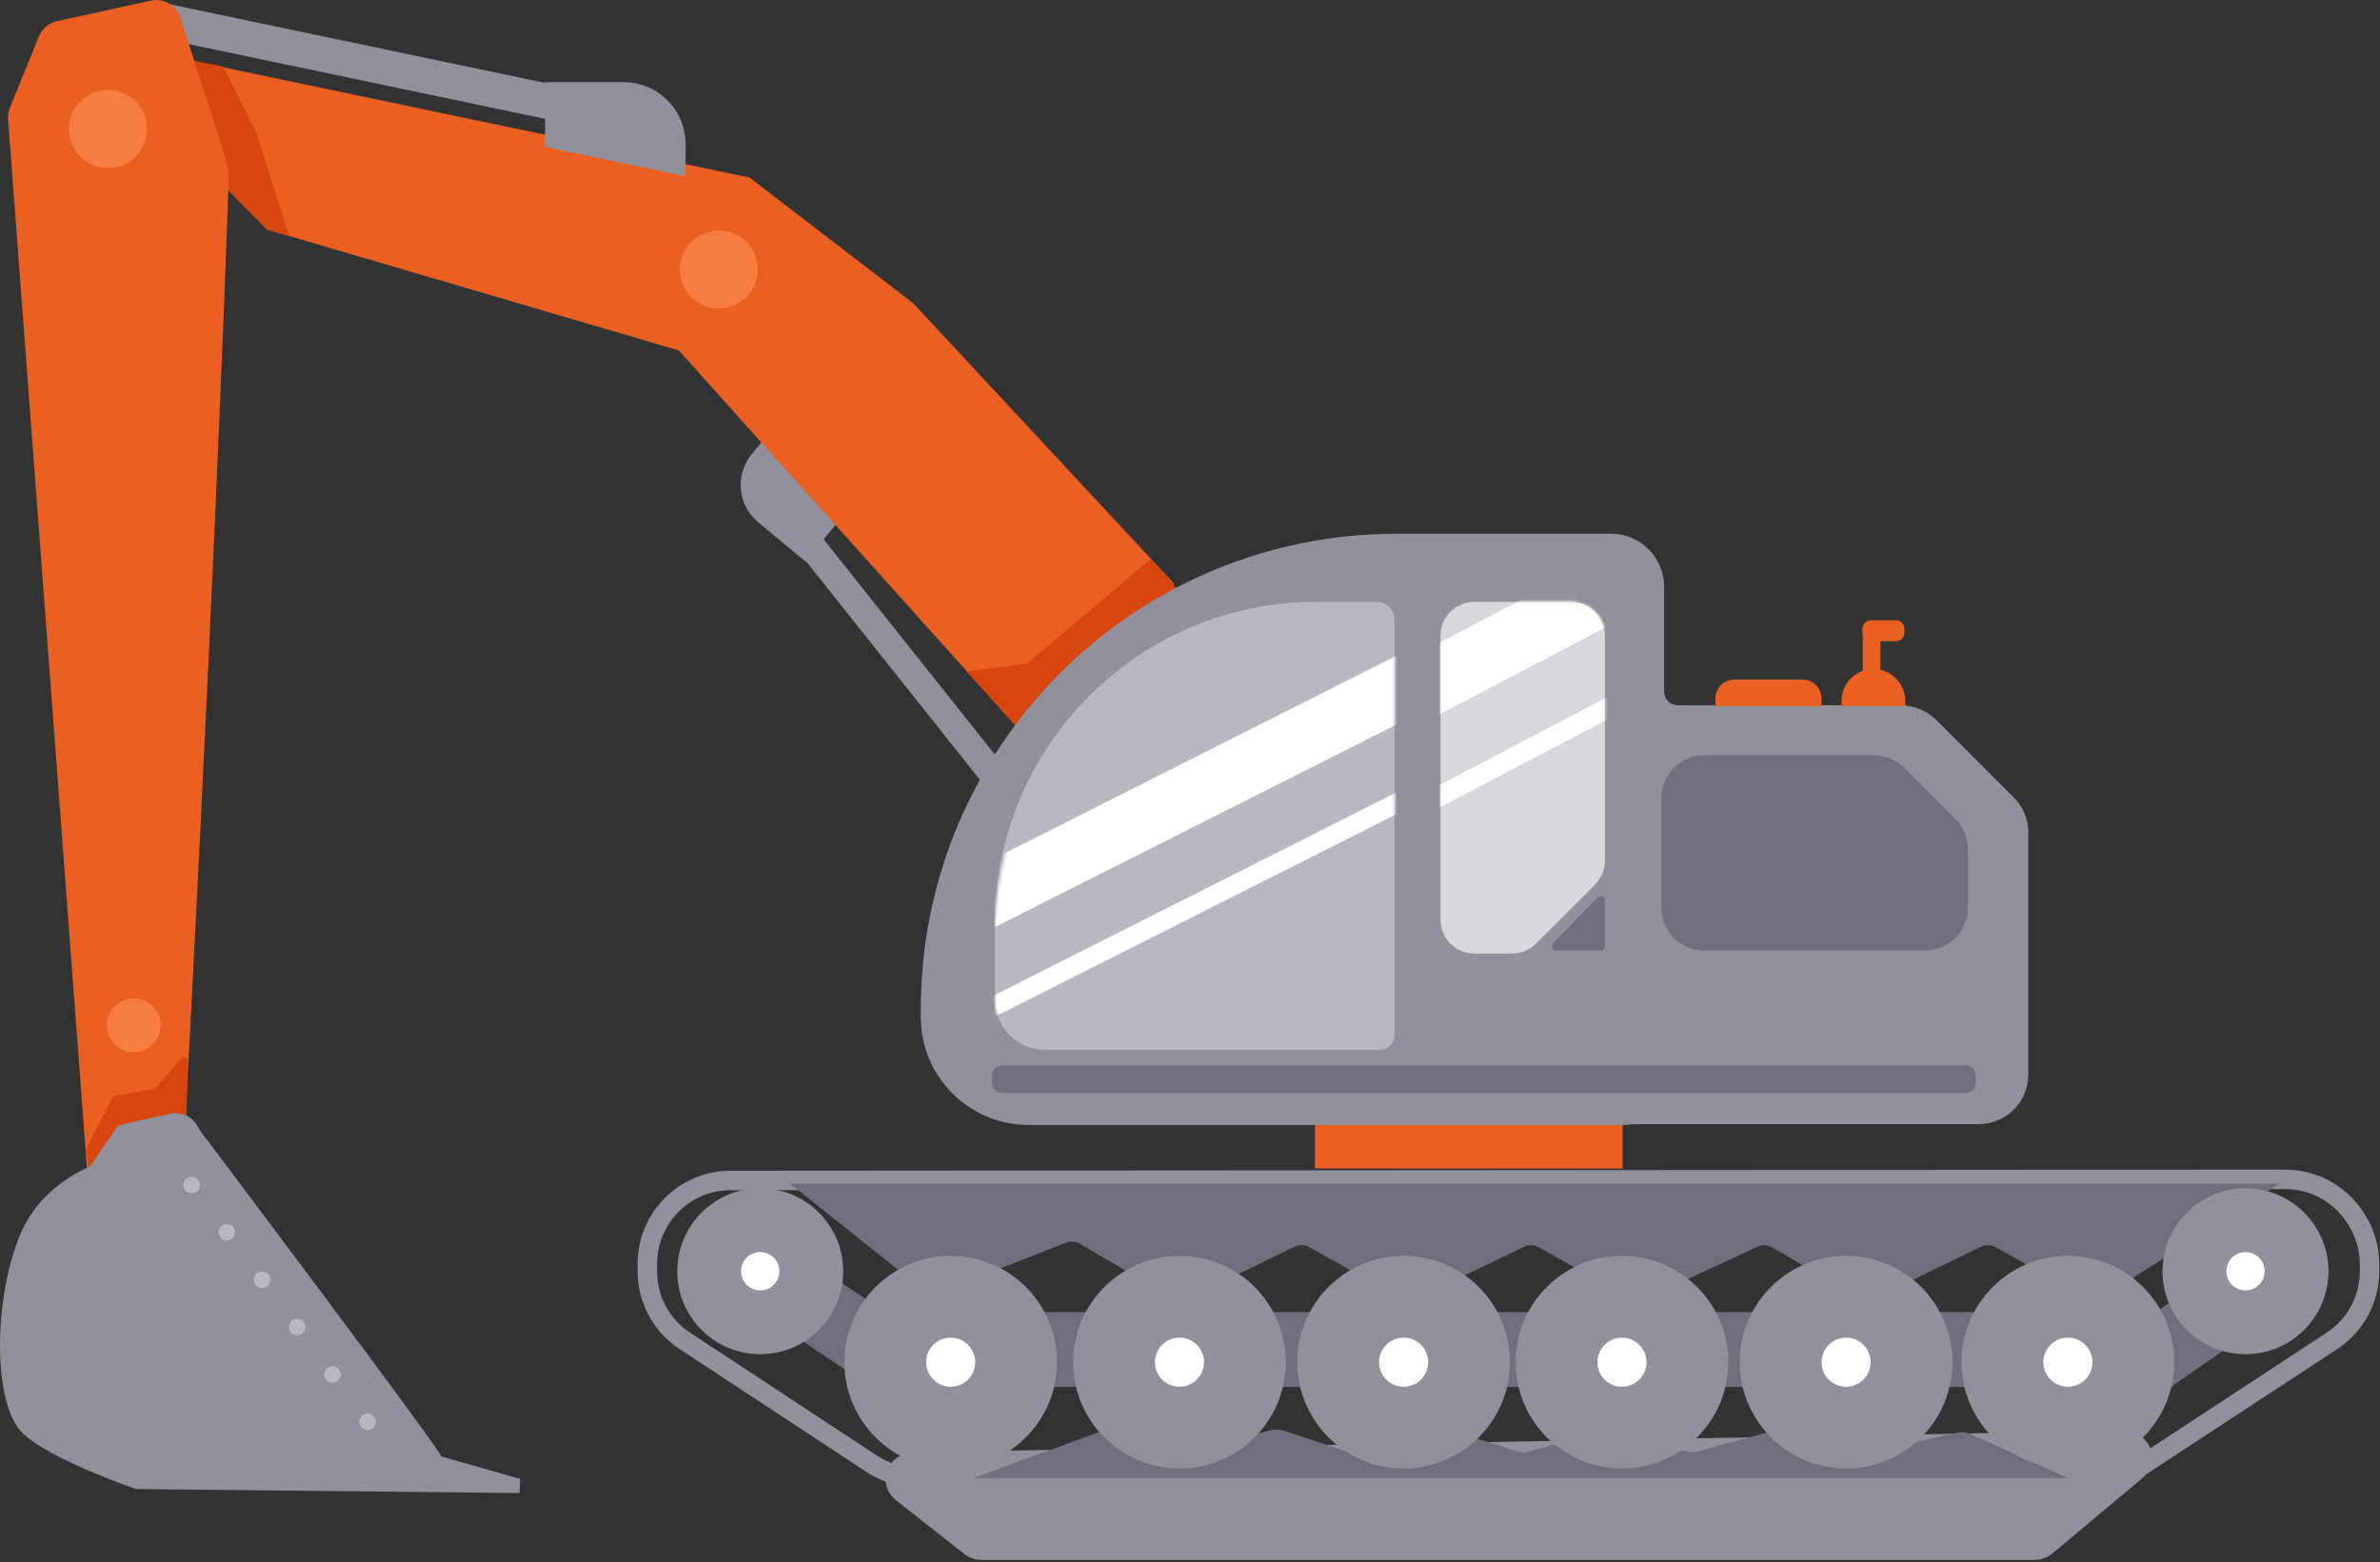
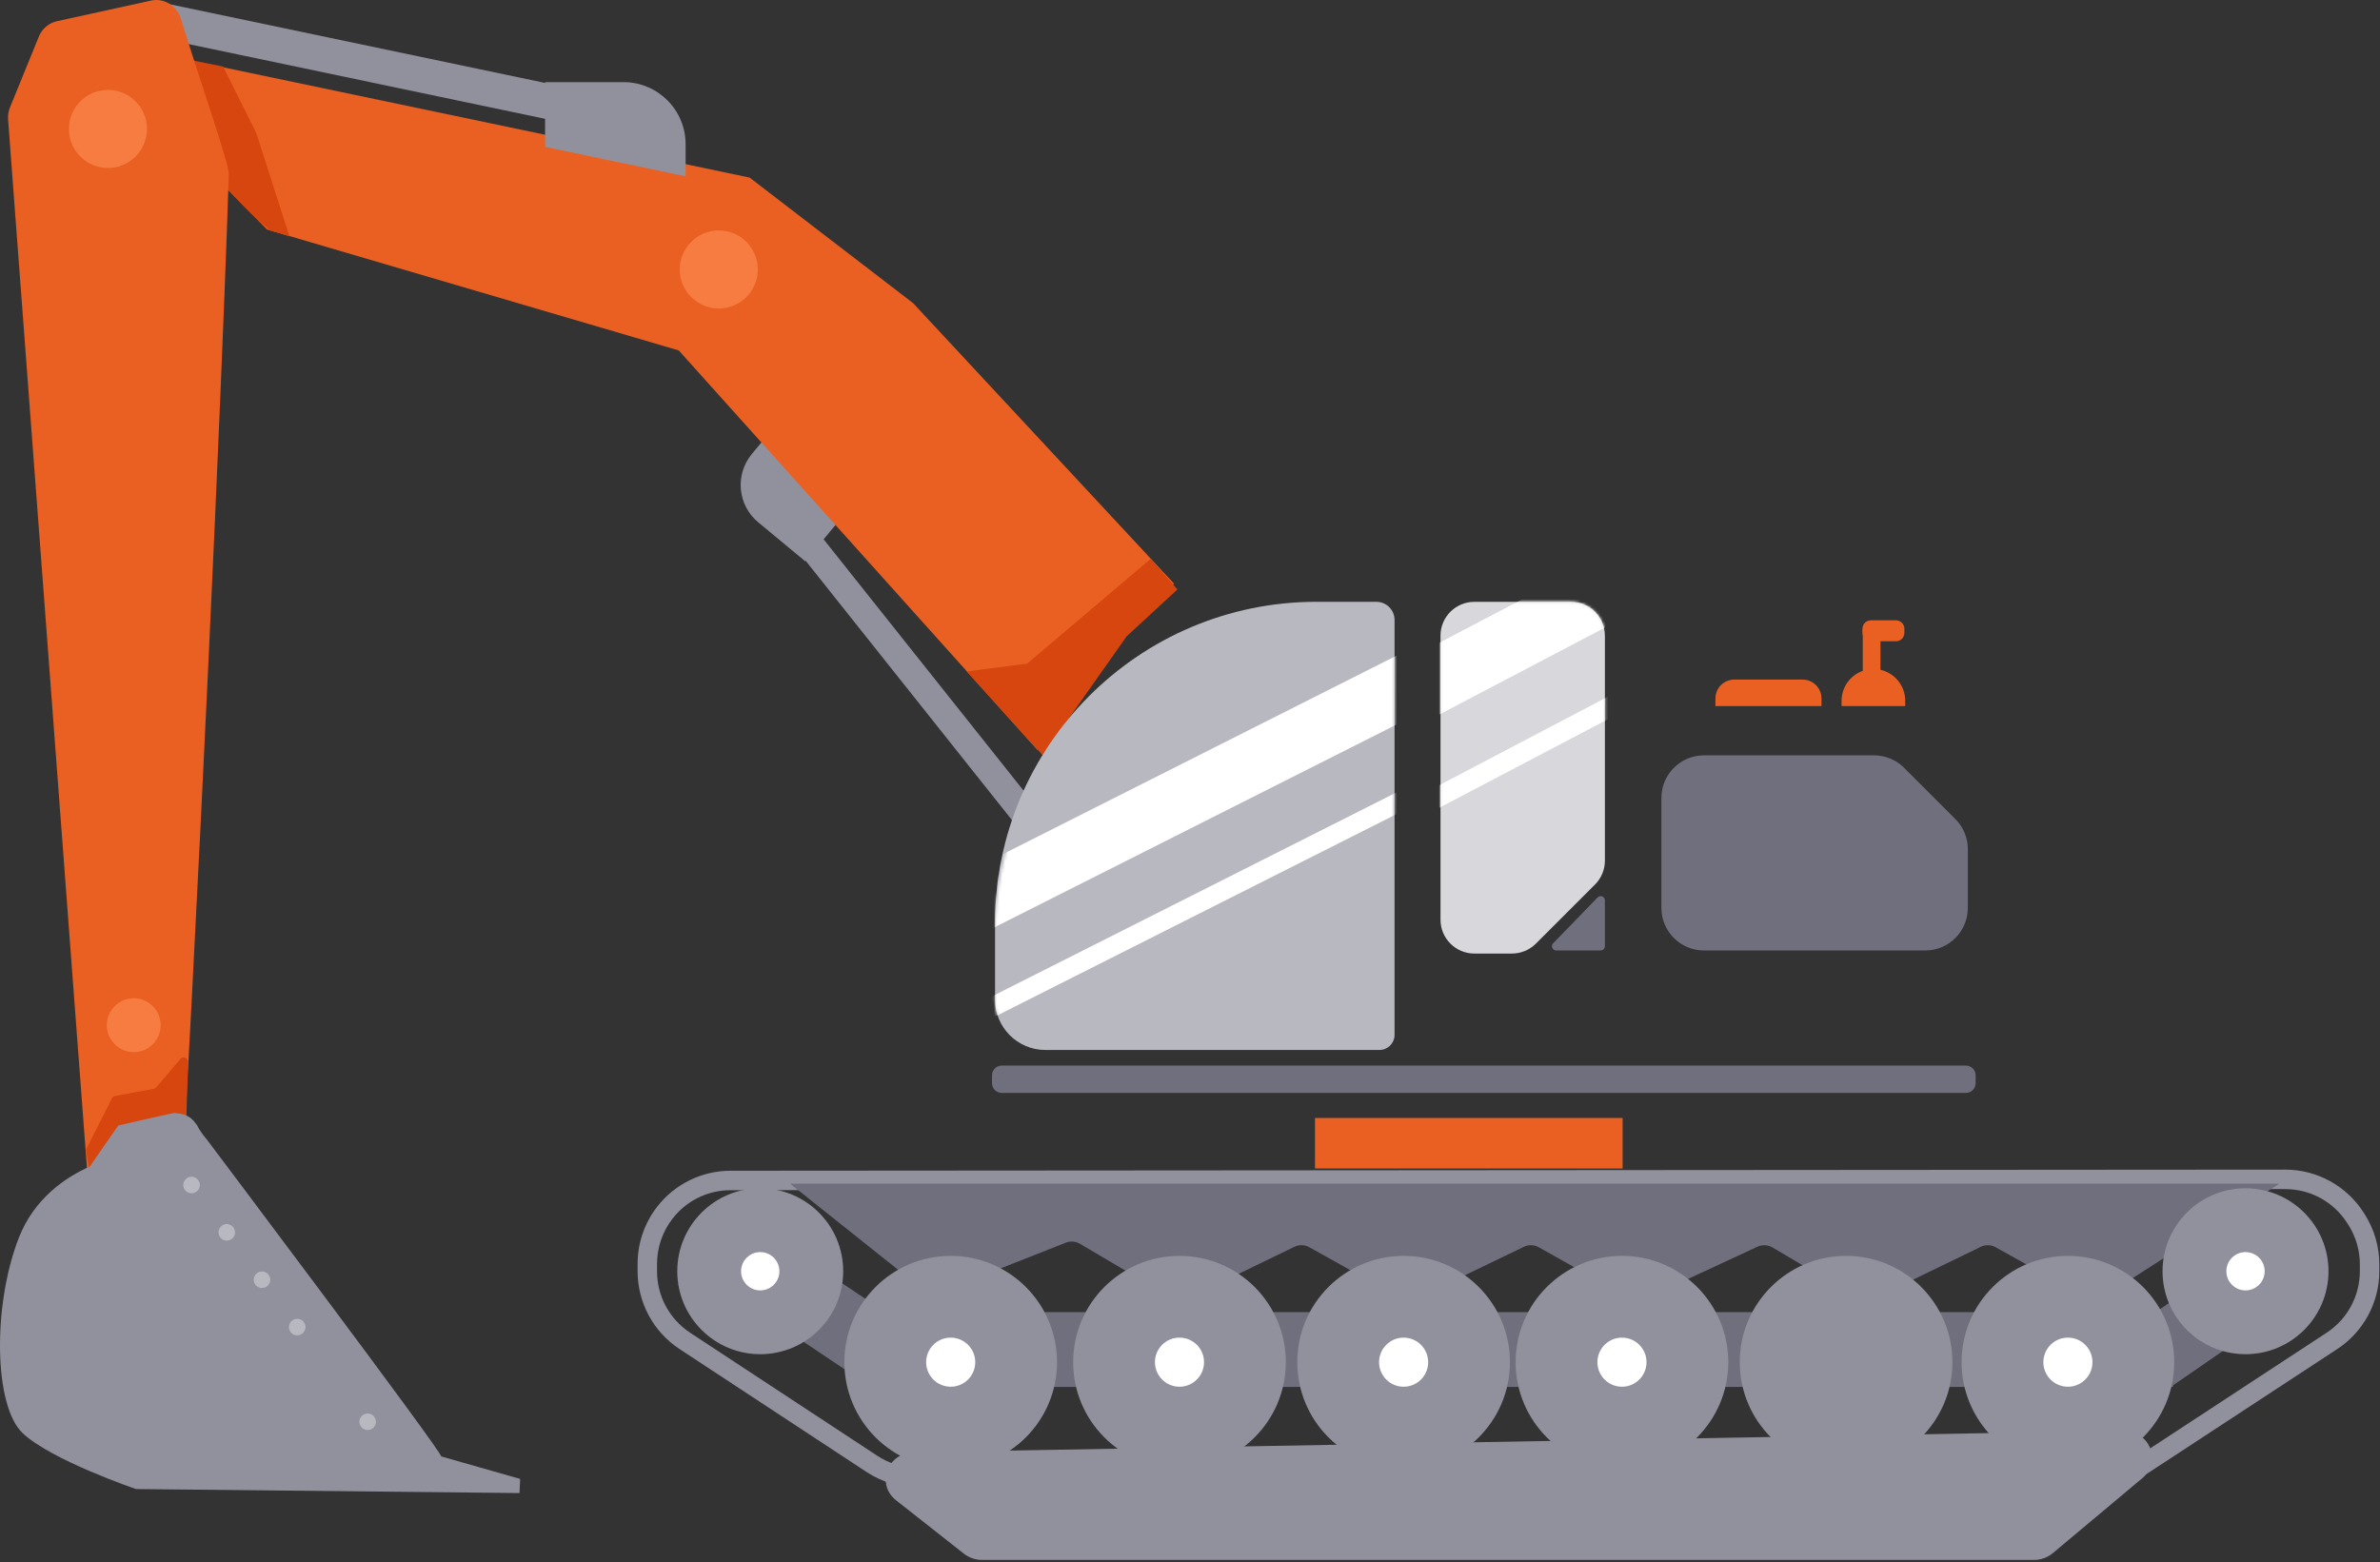
<svg xmlns="http://www.w3.org/2000/svg" width="856" height="562" viewBox="0 0 856 562" fill="none">
  <rect x="0" y="0" width="856" height="562" fill="#333333" stroke="none" />
  <g clip-path="url(#clip0_34_1257)">
    <path d="M322.29 539.69L346.7 558.9C348.53 560.34 350.84 561.13 353.22 561.13H731.55C734.04 561.13 736.44 560.27 738.31 558.7L770.52 531.72C777.68 525.72 773.1 514.48 763.57 514.65L328.62 522.42C319.12 522.59 314.97 533.92 322.3 539.69H322.29Z" fill="#91919D" />
    <path d="M270.41 163.32L276.15 156.39L301.25 187.94L289.65 201.93L272.7 187.88C265.28 181.73 264.26 170.73 270.41 163.32Z" fill="#91919D" />
    <path d="M295.492 193.074L287.775 199.212L368.453 300.638L376.17 294.5L295.492 193.074Z" fill="#91919D" />
    <path d="M583.59 402.16H472.96V420.32H583.59V402.16Z" fill="#EA6022" />
    <path d="M422.27 209.98C402.07 226.28 385.29 246.66 373.2 269.85C330.18 221.92 287.15 173.99 244.13 126.06C194.76 111.55 145.39 97.05 96.03 82.54C80.12 66.4 64.21 50.25 48.3 34.11C44.6 27.8 40.89 21.5 37.2 15.19L269.61 63.88C289.21 78.93 308.8 93.99 328.4 109.03L422.27 209.98Z" fill="#EA6022" />
    <path d="M359.71 254.82L375.04 271.71L405.22 228.89L423.47 212.04L413.91 200.99C399.08 213.57 384.25 226.14 369.42 238.72C362.17 239.66 354.91 240.59 347.66 241.53C351.67 245.96 355.69 250.39 359.7 254.82H359.71Z" fill="#D6460E" />
    <path d="M224.25 29.55H196.05V29.83L54.99 0.26L52.4 12.63L196.05 42.74V52.83L246.59 63.42V51.89C246.59 39.55 236.59 29.55 224.25 29.55Z" fill="#91919D" />
-     <path d="M729.51 299.42V386.53C729.51 396.38 721.52 404.37 711.67 404.37H587.11C586.82 404.37 586.52 404.4 586.23 404.45C585.37 404.6 584.5 404.68 583.6 404.68H370C348.55 404.68 331.17 387.29 331.17 365.85V363.15C331.17 268.63 407.8 192 502.32 192H579.46C589.99 192 598.53 200.54 598.53 211.07V248.85C598.53 251.52 600.69 253.68 603.36 253.68H683.43C688.33 253.68 693.03 255.63 696.5 259.09L724.35 286.94C727.66 290.25 729.52 294.74 729.52 299.42H729.51Z" fill="#91919D" />
    <path d="M473.47 216.48H495.03C498.64 216.48 501.57 219.41 501.57 223.02V372.27C501.57 375.26 499.14 377.69 496.15 377.69H375.97C365.99 377.69 357.88 369.58 357.88 359.6V332.08C357.88 268.28 409.68 216.48 473.48 216.48H473.47Z" fill="#B8B9C0" />
    <path d="M577.23 228.66V309.57C577.23 312.8 575.95 315.9 573.66 318.18L552.4 339.44C550.12 341.72 547.02 343.01 543.79 343.01H530.27C523.55 343.01 518.1 337.56 518.1 330.84V228.66C518.1 221.94 523.55 216.49 530.27 216.49H565.05C571.77 216.49 577.22 221.94 577.22 228.66H577.23Z" fill="#D7D7DC" />
    <mask id="mask0_34_1257" style="mask-type:luminance" maskUnits="userSpaceOnUse" x="518" y="216" width="60" height="128">
      <path d="M577.23 228.66V309.57C577.23 312.8 575.95 315.9 573.66 318.18L552.4 339.44C550.12 341.72 547.02 343.01 543.79 343.01H530.27C523.55 343.01 518.1 337.56 518.1 330.84V228.66C518.1 221.94 523.55 216.49 530.27 216.49H565.05C571.77 216.49 577.22 221.94 577.22 228.66H577.23Z" fill="white" />
    </mask>
    <g mask="url(#mask0_34_1257)">
      <path d="M607.717 183.944L415.949 284.624L426.571 304.855L618.338 204.175L607.717 183.944Z" fill="white" />
      <path d="M618.819 229.331L427.052 330.011L430.399 336.386L622.166 235.706L618.819 229.331Z" fill="white" />
    </g>
    <path d="M676.34 240.94V226.66C676.34 224.9 674.92 223.48 673.16 223.48C671.4 223.48 669.98 224.9 669.98 226.66V241.31C665.54 242.88 662.35 247.11 662.35 252.09V254H685.24V252.09C685.24 246.64 681.43 242.1 676.34 240.94Z" fill="#EA6022" />
    <path d="M623.76 244.46H648.34C652.09 244.46 655.13 247.5 655.13 251.25V254H616.98V251.25C616.98 247.5 620.02 244.46 623.77 244.46H623.76Z" fill="#EA6022" />
    <path d="M69.71 21.83C73.22 22.53 76.73 23.23 80.24 23.94C84.22 31.9 88.2 39.85 92.17 47.81C96.15 60.21 100.13 72.61 104.1 85.01C101.76 84.31 99.42 83.61 97.08 82.9C94.09 80.36 91.03 77.57 87.96 74.48C78.92 65.39 72.13 56.15 67.05 47.89L69.71 21.83Z" fill="#D6460E" />
    <path d="M39.52 434.89C34.72 432.32 31.86 428 31.72 426.16C22.12 298.45 12.52 170.74 2.91 43.03C2.8 41.51 3.03 39.98 3.61 38.58C7.06 30.12 10.51 21.66 13.96 13.2C15.12 10.35 17.55 8.27 20.47 7.63C31.76 5.16 43.05 2.69 54.34 0.21C58.96 -0.8 63.59 2 65.03 6.68C72.24 30.09 82.39 58.78 82.28 62.69C81.29 97.02 75.69 238.22 65.13 431.61C58.69 434.99 47.89 439.37 39.52 434.9V434.89Z" fill="#EA6022" />
    <mask id="mask1_34_1257" style="mask-type:luminance" maskUnits="userSpaceOnUse" x="357" y="216" width="145" height="162">
-       <path d="M478.59 216.48H495.03C498.64 216.48 501.57 219.41 501.57 223.02V372.27C501.57 375.26 499.14 377.69 496.15 377.69H375.97C365.99 377.69 357.88 369.58 357.88 359.6V337.19C357.88 270.57 411.97 216.47 478.6 216.47L478.59 216.48Z" fill="white" />
+       <path d="M478.59 216.48H495.03C498.64 216.48 501.57 219.41 501.57 223.02C501.57 375.26 499.14 377.69 496.15 377.69H375.97C365.99 377.69 357.88 369.58 357.88 359.6V337.19C357.88 270.57 411.97 216.47 478.6 216.47L478.59 216.48Z" fill="white" />
    </mask>
    <g mask="url(#mask1_34_1257)">
      <path d="M542.6 240.3L350.83 337.02L340.21 317.58L531.97 220.87L542.6 240.3Z" fill="white" />
      <path d="M546.42 270.59L354.66 367.3L351.31 361.17L543.07 264.46L546.42 270.59Z" fill="white" />
    </g>
    <path d="M31.13 413.12L40.31 395.02C40.52 394.61 40.91 394.31 41.37 394.23L55.34 391.65C55.68 391.59 55.98 391.41 56.2 391.15L64.93 380.91C65.84 379.84 67.59 380.51 67.56 381.92L66.93 406.82C66.92 407.35 66.62 407.83 66.16 408.09L34.83 425.26C33.93 425.76 32.81 425.21 32.64 424.19L30.99 414.04C30.94 413.73 30.99 413.41 31.13 413.13V413.12Z" fill="#D6460E" />
    <path d="M158.65 523.89C159.95 523.55 74.27 409.74 74.27 409.74C74.27 409.74 72.32 407.64 70.85 404.72C70.43 404.15 69.99 403.59 69.5 403.05C67.55 400.93 65.12 400.5 62.52 400.35C55.86 401.8 49.2 403.29 42.56 404.86C37.58 411.9 32.79 418.91 32.35 419.6C23.94 423.3 12.36 430.84 6.72 445.39C-2.71 469.74 -2.21 505.81 8.19 515.57C18.59 525.32 48.89 535.63 48.89 535.63L186.85 537.08L187.08 531.99L158.65 523.89Z" fill="#91919D" />
    <path d="M68.89 429.24C70.53 429.24 71.86 427.91 71.86 426.27C71.86 424.63 70.53 423.3 68.89 423.3C67.25 423.3 65.92 424.63 65.92 426.27C65.92 427.91 67.25 429.24 68.89 429.24Z" fill="#B8B9C0" />
    <path d="M81.56 446.27C83.2 446.27 84.53 444.94 84.53 443.3C84.53 441.66 83.2 440.33 81.56 440.33C79.92 440.33 78.59 441.66 78.59 443.3C78.59 444.94 79.92 446.27 81.56 446.27Z" fill="#B8B9C0" />
    <path d="M94.23 463.31C95.87 463.31 97.2 461.98 97.2 460.34C97.2 458.7 95.87 457.37 94.23 457.37C92.59 457.37 91.26 458.7 91.26 460.34C91.26 461.98 92.59 463.31 94.23 463.31Z" fill="#B8B9C0" />
    <path d="M106.9 480.34C108.54 480.34 109.87 479.01 109.87 477.37C109.87 475.73 108.54 474.4 106.9 474.4C105.259 474.4 103.93 475.73 103.93 477.37C103.93 479.01 105.259 480.34 106.9 480.34Z" fill="#B8B9C0" />
-     <path d="M119.56 497.38C121.2 497.38 122.53 496.05 122.53 494.41C122.53 492.77 121.2 491.44 119.56 491.44C117.92 491.44 116.59 492.77 116.59 494.41C116.59 496.05 117.92 497.38 119.56 497.38Z" fill="#B8B9C0" />
    <path d="M132.23 514.41C133.87 514.41 135.2 513.08 135.2 511.44C135.2 509.799 133.87 508.47 132.23 508.47C130.589 508.47 129.26 509.799 129.26 511.44C129.26 513.08 130.589 514.41 132.23 514.41Z" fill="#B8B9C0" />
    <path d="M38.82 60.43C46.574 60.43 52.86 54.144 52.86 46.39C52.86 38.636 46.574 32.35 38.82 32.35C31.066 32.35 24.78 38.636 24.78 46.39C24.78 54.144 31.066 60.43 38.82 60.43Z" fill="#F67C42" />
    <path d="M258.52 110.97C266.274 110.97 272.56 104.684 272.56 96.93C272.56 89.176 266.274 82.89 258.52 82.89C250.766 82.89 244.48 89.176 244.48 96.93C244.48 104.684 250.766 110.97 258.52 110.97Z" fill="#F67C42" />
    <path d="M48.1 378.46C53.446 378.46 57.78 374.126 57.78 368.78C57.78 363.434 53.446 359.1 48.1 359.1C42.754 359.1 38.42 363.434 38.42 368.78C38.42 374.126 42.754 378.46 48.1 378.46Z" fill="#F67C42" />
    <path d="M707.06 383.31H360.29C358.357 383.31 356.79 384.877 356.79 386.81V389.64C356.79 391.573 358.357 393.14 360.29 393.14H707.06C708.993 393.14 710.56 391.573 710.56 389.64V386.81C710.56 384.877 708.993 383.31 707.06 383.31Z" fill="#6F6F7E" />
    <path d="M707.75 305.42V326.61C707.75 335.05 700.9 341.9 692.46 341.9H612.84C604.4 341.9 597.55 335.05 597.55 326.61V287C597.55 278.56 604.4 271.71 612.84 271.71H674.04C678.09 271.71 681.98 273.32 684.85 276.19L703.28 294.62C706.15 297.49 707.76 301.38 707.76 305.43L707.75 305.42Z" fill="#6F6F7E" />
    <path d="M559.71 341.9H575.71C576.55 341.9 577.23 341.22 577.23 340.38V323.88C577.23 322.51 575.56 321.84 574.61 322.82L558.61 339.32C557.67 340.29 558.36 341.91 559.7 341.91L559.71 341.9Z" fill="#6F6F7E" />
    <path d="M821.89 427.74C831.05 427.74 839.43 432.37 844.31 440.11L844.67 440.68C847.34 444.91 848.75 449.8 848.75 454.8V457.26C848.75 466.22 844.27 474.51 836.78 479.42L769.23 523.7C764.9 526.54 759.88 528.04 754.7 528.04H330.11C324.92 528.04 319.89 526.53 315.55 523.68L248.25 479.43C240.77 474.51 236.31 466.24 236.31 457.29V454.63C236.31 448.76 238.29 442.98 241.9 438.35C246.95 431.86 254.57 428.13 262.79 428.13L821.87 427.73H821.89M821.89 420.73H821.87L262.79 421.13C252.47 421.13 242.72 425.9 236.38 434.05C231.8 439.93 229.32 447.17 229.32 454.63V457.29C229.32 468.57 234.99 479.09 244.42 485.28L311.72 529.53C317.18 533.12 323.58 535.04 330.12 535.04H754.71C761.23 535.04 767.62 533.13 773.07 529.56L840.62 485.28C850.06 479.09 855.75 468.56 855.75 457.26V454.8C855.75 448.48 853.96 442.29 850.59 436.94L850.23 436.37C844.1 426.63 833.39 420.73 821.89 420.73Z" fill="#91919D" />
    <path d="M284.13 425.77L331.79 463.76C333.74 465.32 335.93 465.71 338.02 464.89L383.3 447.03C385.06 446.34 386.89 446.5 388.59 447.51L421.37 466.86C423.23 467.96 425.24 468.05 427.13 467.14L465.45 448.54C467.29 447.65 469.24 447.71 471.06 448.73L503.73 467C505.55 468.01 507.49 468.08 509.33 467.2L547.99 448.54C549.83 447.65 551.78 447.72 553.6 448.75L586.06 467.02C587.85 468.03 589.76 468.11 591.58 467.27L632.01 448.5C633.87 447.64 635.84 447.75 637.66 448.83L668.23 466.87C670.09 467.97 672.1 468.06 673.99 467.15L712.31 448.55C714.15 447.66 716.1 447.72 717.92 448.74L750.16 466.77C752.24 467.93 754.49 467.85 756.54 466.53L819.78 425.81H284.13V425.77Z" fill="#6F6F7E" />
-     <path d="M743.71 531.67L708.99 515.94C707.36 515.2 705.54 515.01 703.79 515.41L671.11 522.74C669.64 523.07 668.12 522.99 666.69 522.51L643.15 514.61C641.6 514.09 639.92 514.04 638.34 514.48L610.75 522.09C609.21 522.51 607.59 522.48 606.07 522L582.62 514.55C581.1 514.07 579.48 514.04 577.95 514.46L550.11 522.1C548.57 522.52 546.94 522.49 545.42 522L522.12 514.55C520.63 514.07 519.03 514.03 517.51 514.43L488.37 522.12C486.82 522.53 485.18 522.48 483.65 521.96L461.75 514.61C460.2 514.09 458.52 514.04 456.94 514.48L429.35 522.09C427.81 522.51 426.19 522.48 424.67 522L401.58 514.66C399.84 514.11 397.97 514.15 396.26 514.78L350.11 531.67H743.71Z" fill="#6F6F7E" />
    <path d="M820.076 441.114L760.587 482.168L774.912 502.925L834.401 461.871L820.076 441.114Z" fill="#6F6F7E" />
    <path d="M258.688 462.339L318.724 502.59L332.768 481.642L272.733 441.391L258.688 462.339Z" fill="#6F6F7E" />
    <path d="M781.54 472H312.51V498.9H781.54V472Z" fill="#6F6F7E" />
    <path d="M341.93 528.24C363.049 528.24 380.17 511.119 380.17 490C380.17 468.881 363.049 451.76 341.93 451.76C320.811 451.76 303.69 468.881 303.69 490C303.69 511.119 320.811 528.24 341.93 528.24Z" fill="#91919D" />
    <path d="M341.93 498.83C346.807 498.83 350.76 494.877 350.76 490C350.76 485.123 346.807 481.17 341.93 481.17C337.053 481.17 333.1 485.123 333.1 490C333.1 494.877 337.053 498.83 341.93 498.83Z" fill="white" />
    <path d="M273.43 487.13C289.91 487.13 303.27 473.77 303.27 457.29C303.27 440.81 289.91 427.45 273.43 427.45C256.95 427.45 243.59 440.81 243.59 457.29C243.59 473.77 256.95 487.13 273.43 487.13Z" fill="#91919D" />
    <path d="M273.43 464.18C277.235 464.18 280.32 461.095 280.32 457.29C280.32 453.485 277.235 450.4 273.43 450.4C269.625 450.4 266.54 453.485 266.54 457.29C266.54 461.095 269.625 464.18 273.43 464.18Z" fill="white" />
    <path d="M807.63 487.13C824.11 487.13 837.47 473.77 837.47 457.29C837.47 440.81 824.11 427.45 807.63 427.45C791.15 427.45 777.79 440.81 777.79 457.29C777.79 473.77 791.15 487.13 807.63 487.13Z" fill="#91919D" />
    <path d="M807.63 464.18C811.435 464.18 814.52 461.095 814.52 457.29C814.52 453.485 811.435 450.4 807.63 450.4C803.825 450.4 800.74 453.485 800.74 457.29C800.74 461.095 803.825 464.18 807.63 464.18Z" fill="white" />
    <path d="M424.22 528.24C445.339 528.24 462.46 511.119 462.46 490C462.46 468.881 445.339 451.76 424.22 451.76C403.101 451.76 385.98 468.881 385.98 490C385.98 511.119 403.101 528.24 424.22 528.24Z" fill="#91919D" />
    <path d="M424.22 498.83C429.097 498.83 433.05 494.877 433.05 490C433.05 485.123 429.097 481.17 424.22 481.17C419.343 481.17 415.39 485.123 415.39 490C415.39 494.877 419.343 498.83 424.22 498.83Z" fill="white" />
    <path d="M504.83 528.24C525.949 528.24 543.07 511.119 543.07 490C543.07 468.881 525.949 451.76 504.83 451.76C483.71 451.76 466.59 468.881 466.59 490C466.59 511.119 483.71 528.24 504.83 528.24Z" fill="#91919D" />
    <path d="M504.83 498.83C509.707 498.83 513.66 494.877 513.66 490C513.66 485.123 509.707 481.17 504.83 481.17C499.953 481.17 496 485.123 496 490C496 494.877 499.953 498.83 504.83 498.83Z" fill="white" />
    <path d="M583.36 528.24C604.479 528.24 621.6 511.119 621.6 490C621.6 468.881 604.479 451.76 583.36 451.76C562.24 451.76 545.12 468.881 545.12 490C545.12 511.119 562.24 528.24 583.36 528.24Z" fill="#91919D" />
    <path d="M583.36 498.83C588.236 498.83 592.19 494.877 592.19 490C592.19 485.123 588.236 481.17 583.36 481.17C578.483 481.17 574.53 485.123 574.53 490C574.53 494.877 578.483 498.83 583.36 498.83Z" fill="white" />
    <path d="M663.97 528.24C685.089 528.24 702.21 511.119 702.21 490C702.21 468.881 685.089 451.76 663.97 451.76C642.851 451.76 625.73 468.881 625.73 490C625.73 511.119 642.851 528.24 663.97 528.24Z" fill="#91919D" />
-     <path d="M663.97 498.83C668.847 498.83 672.8 494.877 672.8 490C672.8 485.123 668.847 481.17 663.97 481.17C659.093 481.17 655.14 485.123 655.14 490C655.14 494.877 659.093 498.83 663.97 498.83Z" fill="white" />
    <path d="M743.75 528.24C764.869 528.24 781.99 511.119 781.99 490C781.99 468.881 764.869 451.76 743.75 451.76C722.63 451.76 705.51 468.881 705.51 490C705.51 511.119 722.63 528.24 743.75 528.24Z" fill="#91919D" />
    <path d="M743.75 498.83C748.627 498.83 752.58 494.877 752.58 490C752.58 485.123 748.627 481.17 743.75 481.17C738.873 481.17 734.92 485.123 734.92 490C734.92 494.877 738.873 498.83 743.75 498.83Z" fill="white" />
    <path d="M681.93 223.14H672.87C671.213 223.14 669.87 224.483 669.87 226.14V227.67C669.87 229.327 671.213 230.67 672.87 230.67H681.93C683.587 230.67 684.93 229.327 684.93 227.67V226.14C684.93 224.483 683.587 223.14 681.93 223.14Z" fill="#EA6022" />
  </g>
  <defs>
    <clipPath id="clip0_34_1257">
      <rect width="855.75" height="561.13" fill="white" />
    </clipPath>
  </defs>
</svg>